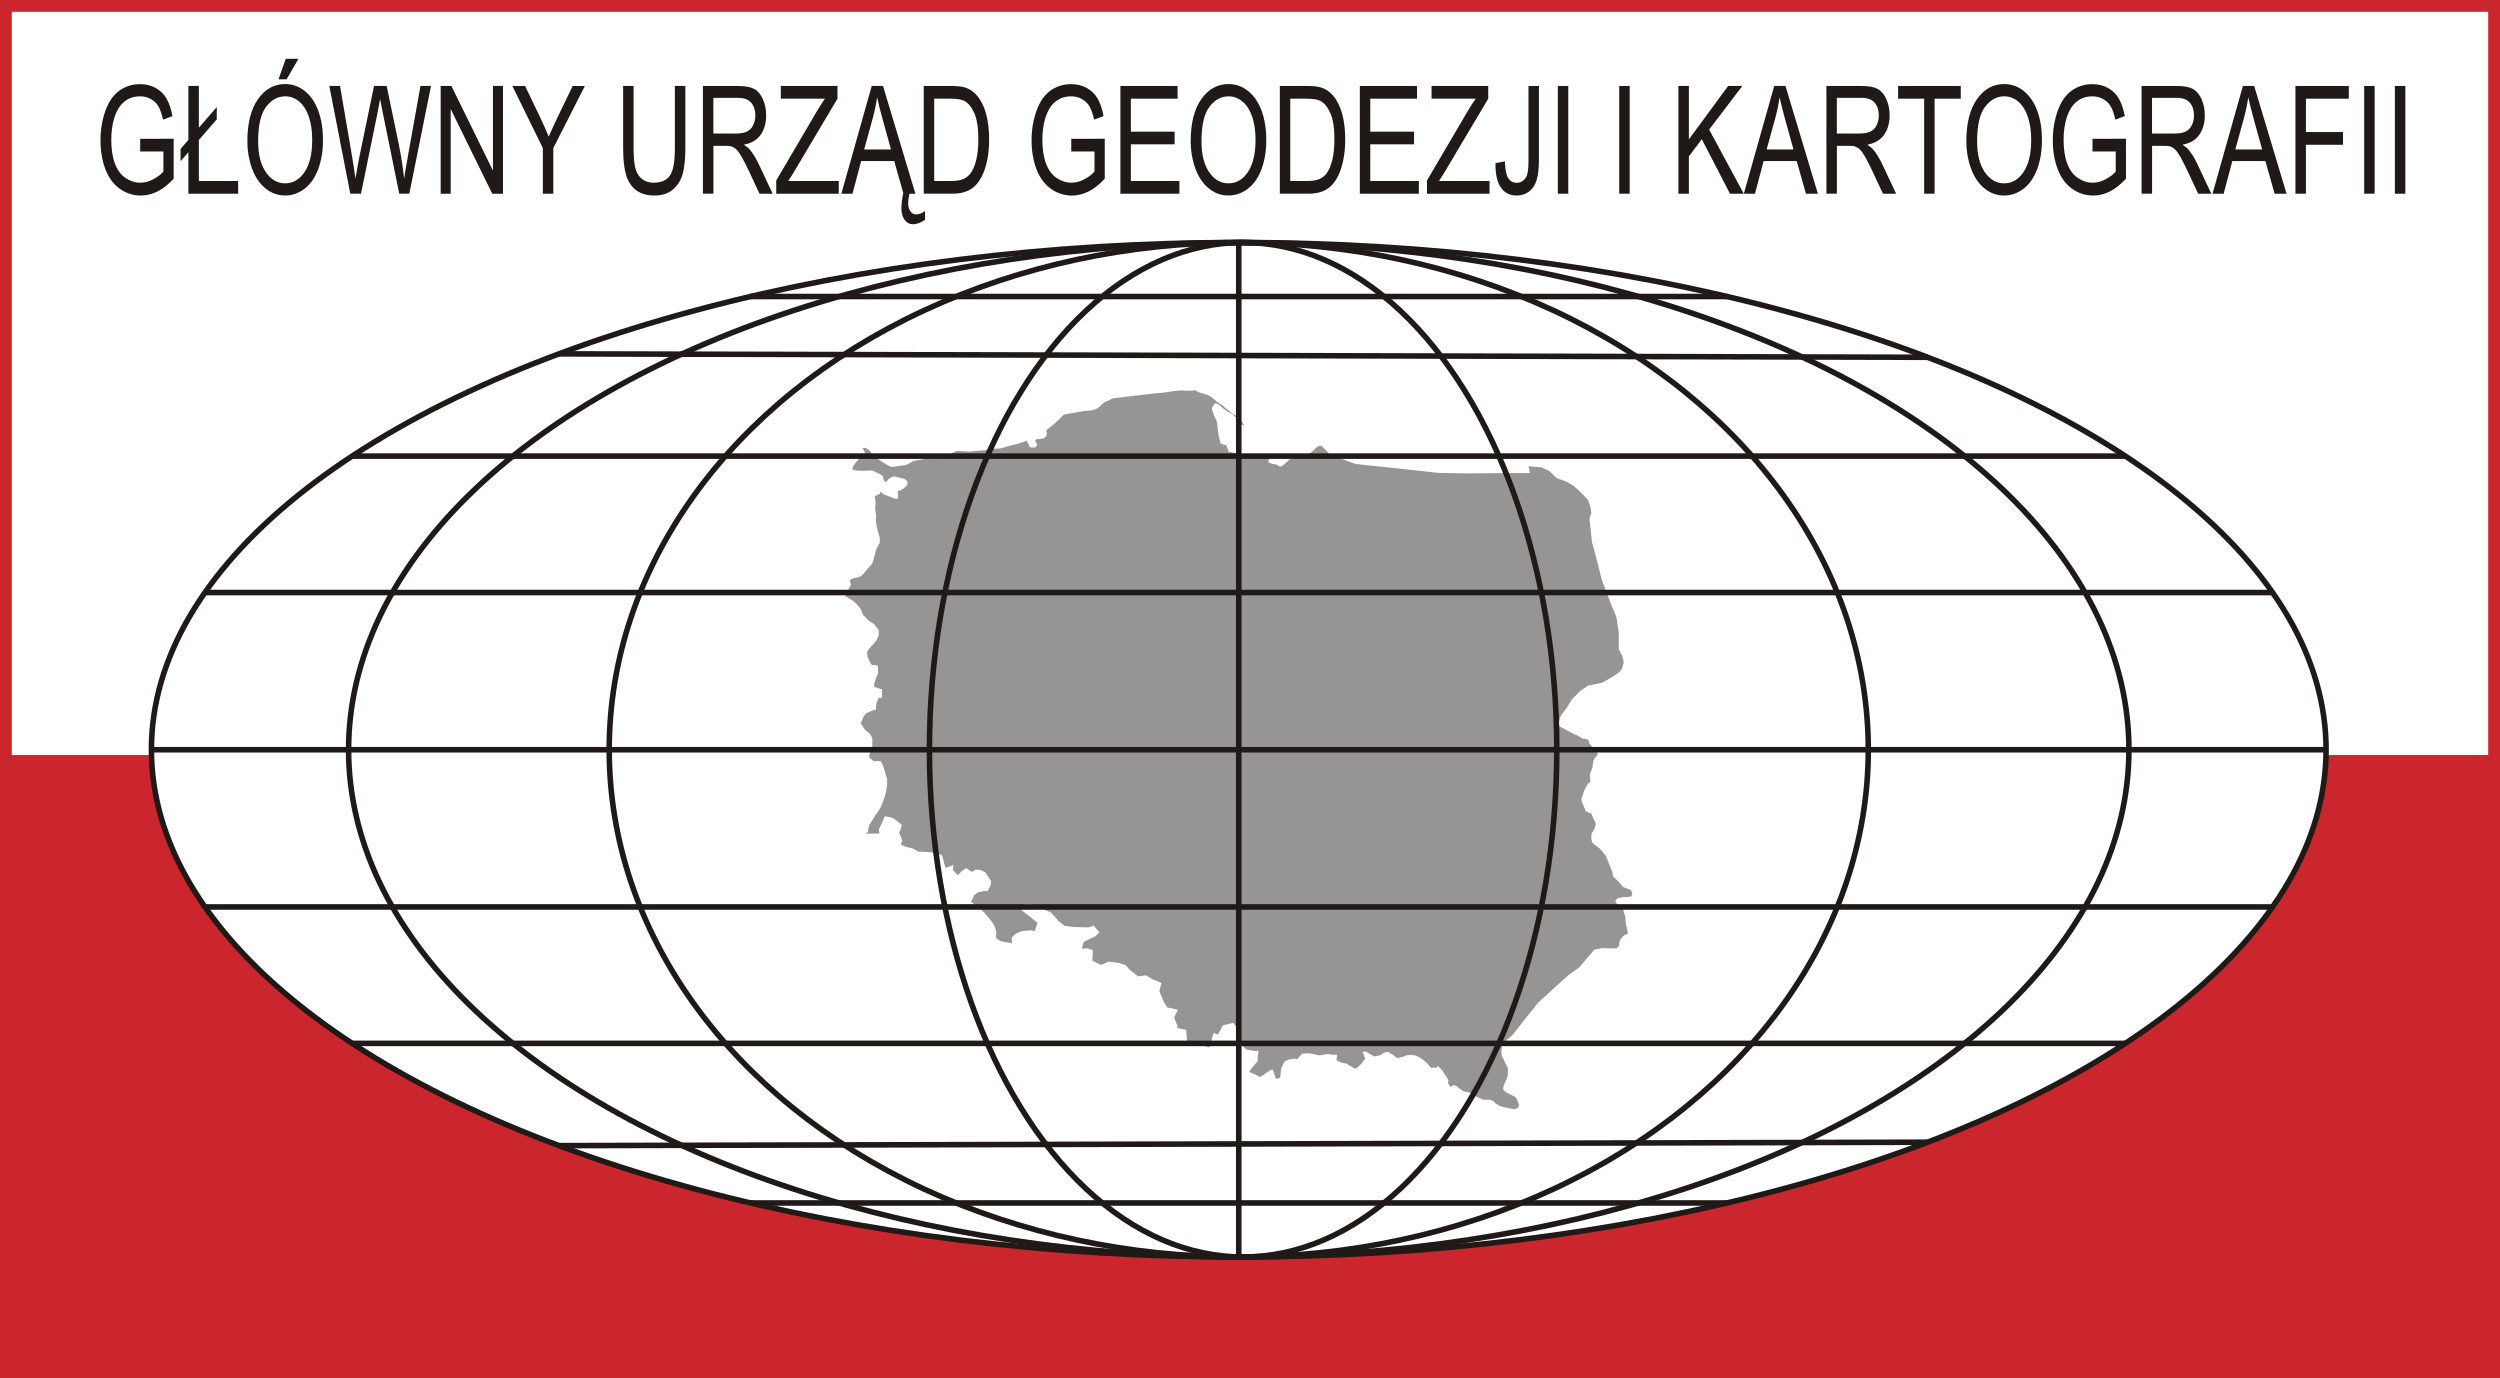
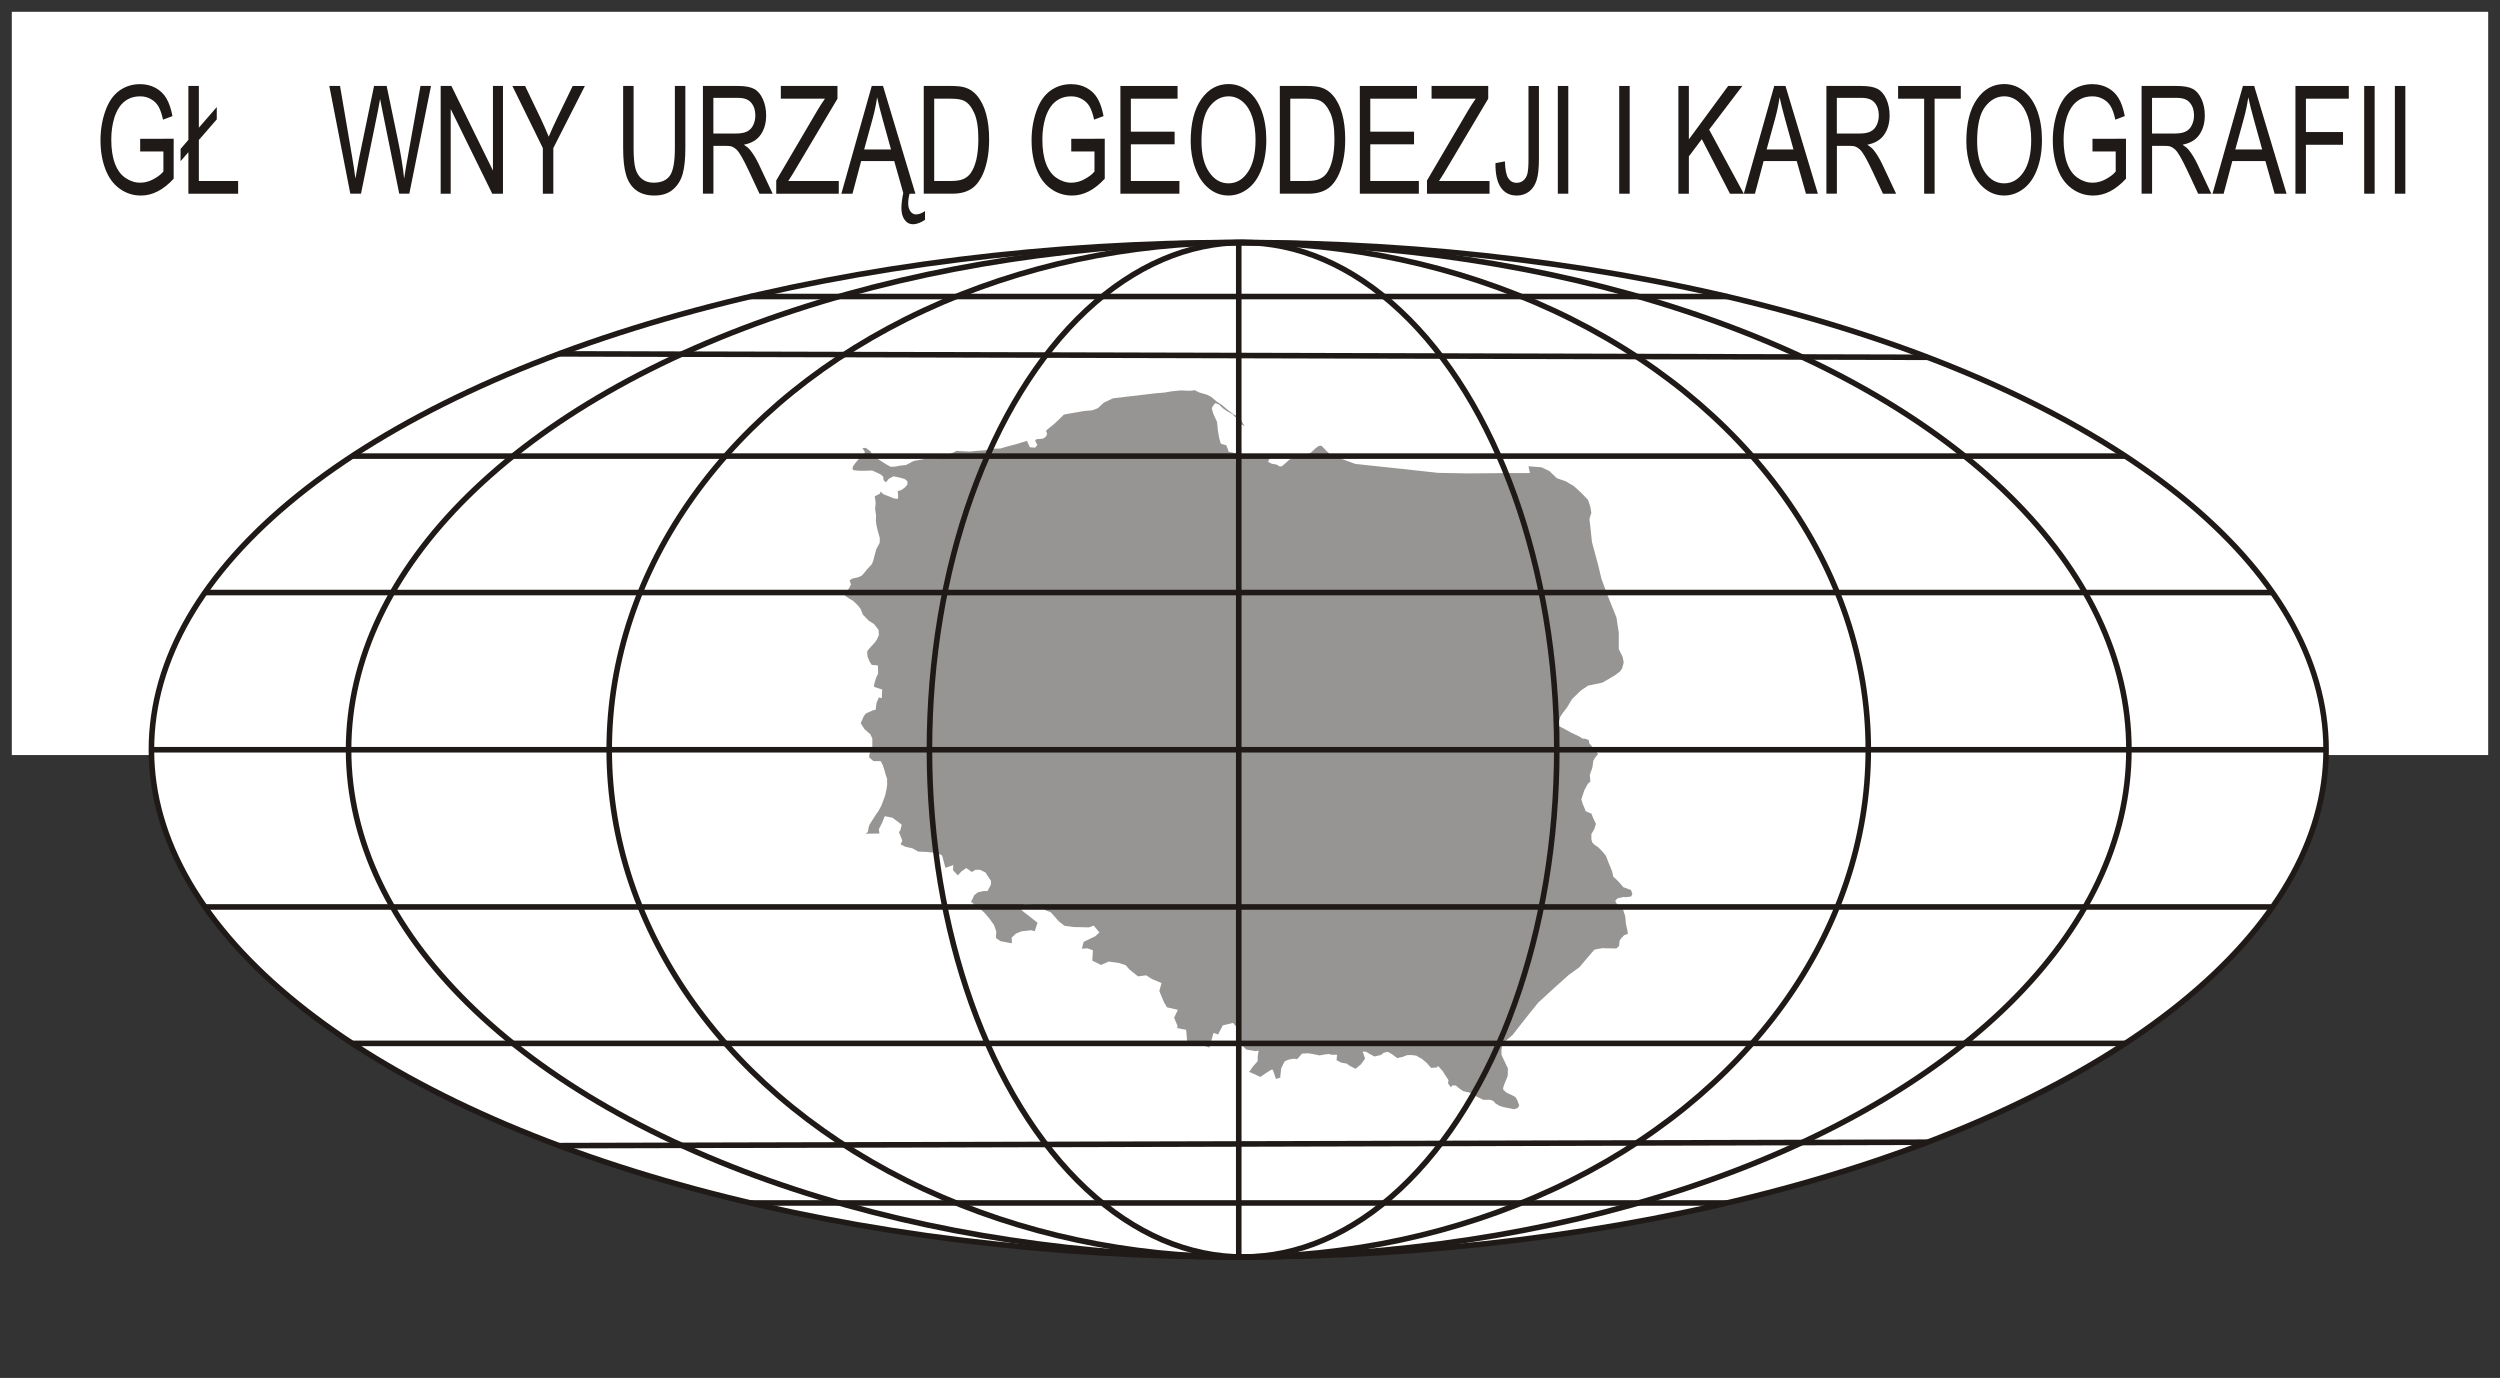
<svg xmlns="http://www.w3.org/2000/svg" xml:space="preserve" width="224.014mm" height="123.472mm" style="shape-rendering:geometricPrecision; text-rendering:geometricPrecision; image-rendering:optimizeQuality; fill-rule:evenodd; clip-rule:evenodd" viewBox="0 0 224.014 123.472">
  <rect x="0" y="0" width="224.014" height="123.472" fill="#333333" stroke="none" />
  <defs>
    <style type="text/css">
   
    .str1 {stroke:#1F1A17;stroke-width:0.5}
    .str0 {stroke:#CB262D;stroke-width:1.5}
    .fil4 {fill:none}
    .fil1 {fill:white}
    .fil3 {fill:#969593}
    .fil0 {fill:#CB262D}
    .fil2 {fill:#1F1A17;fill-rule:nonzero}
   
  </style>
  </defs>
  <g id="Warstwa_x0020_1">
-     <rect class="fil0 str0" x="-0.084" y="0.641" width="224.097" height="123.075" />
    <rect class="fil1" x="1.058" y="1.058" width="221.897" height="66.599" />
    <path class="fil2" d="M12.56 13.57l0 -1.131 3.002 -0.007 0 3.581c-0.46,0.501 -0.936,0.877 -1.426,1.131 -0.49,0.252 -0.993,0.378 -1.508,0.378 -0.696,0 -1.33,-0.202 -1.898,-0.609 -0.569,-0.405 -0.998,-0.994 -1.289,-1.76 -0.29,-0.769 -0.436,-1.627 -0.436,-2.576 0,-0.94 0.145,-1.816 0.434,-2.63 0.287,-0.816 0.703,-1.421 1.244,-1.816 0.541,-0.393 1.165,-0.591 1.871,-0.591 0.512,0 0.975,0.112 1.389,0.339 0.414,0.225 0.739,0.539 0.974,0.944 0.236,0.405 0.414,0.931 0.538,1.58l-0.847 0.317c-0.107,-0.492 -0.239,-0.879 -0.396,-1.16 -0.158,-0.281 -0.384,-0.506 -0.678,-0.674 -0.292,-0.169 -0.619,-0.254 -0.975,-0.254 -0.429,0 -0.8,0.09 -1.112,0.268 -0.314,0.177 -0.564,0.411 -0.757,0.701 -0.191,0.29 -0.34,0.607 -0.447,0.955 -0.18,0.596 -0.271,1.243 -0.271,1.942 0,0.861 0.109,1.58 0.327,2.16 0.218,0.58 0.535,1.009 0.951,1.29 0.416,0.281 0.856,0.423 1.323,0.423 0.407,0 0.803,-0.108 1.19,-0.322 0.388,-0.211 0.68,-0.438 0.879,-0.681l0 -1.798 -2.083 0z" />
    <polygon id="1" class="fil2" points="16.881,13.637 16.18,14.446 16.18,13.347 16.881,12.531 16.881,7.703 17.819,7.703 17.819,11.443 19.424,9.594 19.424,10.693 17.819,12.543 17.819,16.217 21.338,16.217 21.338,17.357 16.881,17.357 " />
-     <path id="12" class="fil2" d="M22.165 12.655c0,-1.603 0.315,-2.857 0.947,-3.763 0.632,-0.906 1.447,-1.36 2.447,-1.36 0.653,0 1.244,0.213 1.769,0.638 0.525,0.427 0.926,1.02 1.201,1.782 0.276,0.76 0.412,1.625 0.412,2.589 0,0.98 -0.144,1.857 -0.434,2.627 -0.29,0.773 -0.701,1.358 -1.233,1.755 -0.533,0.398 -1.105,0.596 -1.721,0.596 -0.668,0 -1.264,-0.218 -1.789,-0.659 -0.526,-0.438 -0.924,-1.038 -1.195,-1.798 -0.271,-0.757 -0.406,-1.562 -0.406,-2.41zm0.967 0.02c0,1.164 0.229,2.079 0.688,2.749 0.46,0.67 1.036,1.005 1.729,1.005 0.706,0 1.287,-0.337 1.742,-1.014 0.455,-0.677 0.685,-1.636 0.685,-2.879 0,-0.784 -0.099,-1.47 -0.294,-2.057 -0.195,-0.587 -0.48,-1.041 -0.855,-1.364 -0.376,-0.321 -0.797,-0.483 -1.264,-0.483 -0.665,0 -1.236,0.31 -1.714,0.933 -0.479,0.62 -0.718,1.659 -0.718,3.111zm1.827 -5.565l0.644 -1.843 1.14 0 -1.063 1.843 -0.721 0z" />
-     <path id="123" class="fil2" d="M31.389 17.357l-1.881 -9.654 0.962 0 1.079 6.327c0.116,0.663 0.214,1.322 0.299,1.976 0.181,-1.032 0.287,-1.625 0.32,-1.785l1.348 -6.518 1.132 0 1.015 4.886c0.254,1.212 0.437,2.351 0.551,3.416 0.089,-0.609 0.208,-1.31 0.353,-2.099l1.111 -6.204 0.944 0 -1.944 9.654 -0.904 0 -1.493 -7.354c-0.125,-0.616 -0.2,-0.994 -0.223,-1.133 -0.074,0.443 -0.143,0.821 -0.208,1.133l-1.503 7.354 -0.957 0z" />
+     <path id="123" class="fil2" d="M31.389 17.357l-1.881 -9.654 0.962 0 1.079 6.327c0.116,0.663 0.214,1.322 0.299,1.976 0.181,-1.032 0.287,-1.625 0.32,-1.785l1.348 -6.518 1.132 0 1.015 4.886c0.254,1.212 0.437,2.351 0.551,3.416 0.089,-0.609 0.208,-1.31 0.353,-2.099l1.111 -6.204 0.944 0 -1.944 9.654 -0.904 0 -1.493 -7.354c-0.125,-0.616 -0.2,-0.994 -0.223,-1.133 -0.074,0.443 -0.143,0.821 -0.208,1.133l-1.503 7.354 -0.957 0" />
    <polygon id="1234" class="fil2" points="39.486,17.357 39.486,7.703 40.448,7.703 44.17,15.282 44.17,7.703 45.07,7.703 45.07,17.357 44.108,17.357 40.385,9.771 40.385,17.357 " />
    <path id="12345" class="fil2" d="M48.642 17.357l0 -4.088 -2.731 -5.565 1.14 0 1.398 2.911c0.257,0.544 0.497,1.088 0.72,1.634 0.213,-0.506 0.47,-1.074 0.774,-1.706l1.373 -2.839 1.092 0 -2.828 5.565 0 4.088 -0.937 0z" />
    <path id="123456" class="fil2" d="M60.472 7.703l0.939 0 0 5.579c0,0.969 -0.081,1.74 -0.242,2.311 -0.162,0.571 -0.452,1.034 -0.873,1.391 -0.421,0.36 -0.972,0.537 -1.655,0.537 -0.663,0 -1.208,-0.155 -1.629,-0.468 -0.422,-0.31 -0.724,-0.762 -0.904,-1.353 -0.181,-0.591 -0.271,-1.396 -0.271,-2.418l0 -5.579 0.937 0 0 5.572c0,0.838 0.058,1.456 0.172,1.852 0.114,0.398 0.312,0.704 0.589,0.919 0.279,0.216 0.62,0.324 1.023,0.324 0.69,0 1.181,-0.214 1.475,-0.641 0.292,-0.425 0.439,-1.243 0.439,-2.454l0 -5.572z" />
    <path id="1234567" class="fil2" d="M62.986 17.357l0 -9.654 3.142 0c0.632,0 1.112,0.088 1.44,0.261 0.328,0.173 0.591,0.479 0.789,0.917 0.196,0.441 0.294,0.926 0.294,1.456 0,0.685 -0.162,1.261 -0.488,1.731 -0.325,0.47 -0.828,0.769 -1.508,0.897 0.249,0.162 0.437,0.321 0.566,0.481 0.274,0.342 0.533,0.771 0.779,1.284l1.233 2.627 -1.18 0 -0.937 -2.009c-0.274,-0.578 -0.5,-1.023 -0.678,-1.328 -0.177,-0.308 -0.335,-0.524 -0.475,-0.645 -0.14,-0.124 -0.282,-0.209 -0.427,-0.259 -0.107,-0.029 -0.281,-0.045 -0.523,-0.045l-1.087 0 0 4.286 -0.937 0zm0.937 -5.392l2.016 0c0.427,0 0.764,-0.061 1.005,-0.182 0.242,-0.121 0.426,-0.315 0.551,-0.58 0.125,-0.265 0.188,-0.553 0.188,-0.865 0,-0.456 -0.12,-0.832 -0.365,-1.126 -0.242,-0.294 -0.627,-0.441 -1.153,-0.441l-2.243 0 0 3.194z" />
    <path id="12345678" class="fil2" d="M69.555 17.357l0 -1.185 3.63 -6.183c0.259,-0.441 0.503,-0.823 0.736,-1.146l-3.955 0 0 -1.14 5.076 0 0 1.14 -3.978 6.696 -0.431 0.679 4.526 0 0 1.14 -5.604 0z" />
    <path id="123456789" class="fil2" d="M75.39 17.357l2.723 -9.654 1.01 0 2.901 9.654 -1.069 0 -0.827 -2.924 -2.964 0 -0.777 2.924 -0.997 0zm2.044 -3.965l2.404 0 -0.741 -2.672c-0.224,-0.811 -0.393,-1.479 -0.502,-2.003 -0.091,0.62 -0.218,1.234 -0.383,1.845l-0.779 2.83zm3.534 3.742l0.601 0c-0.127,0.391 -0.19,0.751 -0.19,1.079 0,0.299 0.066,0.539 0.198,0.724 0.132,0.184 0.299,0.277 0.498,0.277 0.249,0 0.52,-0.099 0.812,-0.301l0 0.782c-0.167,0.119 -0.35,0.216 -0.546,0.29 -0.196,0.074 -0.366,0.112 -0.512,0.112 -0.32,0 -0.576,-0.133 -0.769,-0.396 -0.193,-0.263 -0.29,-0.616 -0.29,-1.059 0,-0.378 0.066,-0.881 0.198,-1.508z" />
    <path id="12345678910" class="fil2" d="M82.773 17.357l0 -9.654 2.441 0c0.551,0 0.972,0.047 1.262,0.139 0.406,0.126 0.752,0.357 1.04,0.69 0.373,0.432 0.653,0.98 0.838,1.65 0.186,0.67 0.279,1.434 0.279,2.295 0,0.733 -0.063,1.382 -0.19,1.949 -0.125,0.566 -0.285,1.036 -0.483,1.407 -0.196,0.371 -0.411,0.663 -0.645,0.874 -0.233,0.213 -0.515,0.375 -0.845,0.485 -0.332,0.11 -0.711,0.164 -1.139,0.164l-2.558 0zm0.937 -1.14l1.513 0c0.467,0 0.835,-0.058 1.101,-0.177 0.266,-0.119 0.477,-0.285 0.635,-0.501 0.223,-0.301 0.396,-0.71 0.52,-1.22 0.124,-0.512 0.186,-1.131 0.186,-1.861 0,-1.009 -0.122,-1.785 -0.365,-2.326 -0.244,-0.544 -0.54,-0.906 -0.888,-1.09 -0.251,-0.133 -0.657,-0.198 -1.213,-0.198l-1.49 0 0 7.375z" />
    <path id="1234567891011" class="fil2" d="M95.99 13.57l0 -1.131 3.002 -0.007 0 3.581c-0.46,0.501 -0.936,0.877 -1.426,1.131 -0.49,0.252 -0.993,0.378 -1.508,0.378 -0.696,0 -1.33,-0.202 -1.898,-0.609 -0.569,-0.405 -0.998,-0.994 -1.289,-1.76 -0.29,-0.769 -0.436,-1.627 -0.436,-2.576 0,-0.94 0.145,-1.816 0.434,-2.63 0.287,-0.816 0.703,-1.421 1.244,-1.816 0.541,-0.393 1.165,-0.591 1.871,-0.591 0.512,0 0.975,0.112 1.389,0.339 0.414,0.225 0.739,0.539 0.974,0.944 0.236,0.405 0.414,0.931 0.538,1.58l-0.847 0.317c-0.107,-0.492 -0.239,-0.879 -0.396,-1.16 -0.158,-0.281 -0.384,-0.506 -0.678,-0.674 -0.292,-0.169 -0.619,-0.254 -0.975,-0.254 -0.429,0 -0.8,0.09 -1.112,0.268 -0.314,0.177 -0.564,0.411 -0.757,0.701 -0.191,0.29 -0.34,0.607 -0.447,0.955 -0.18,0.596 -0.271,1.243 -0.271,1.942 0,0.861 0.109,1.58 0.327,2.16 0.218,0.58 0.535,1.009 0.951,1.29 0.416,0.281 0.856,0.423 1.323,0.423 0.407,0 0.803,-0.108 1.19,-0.322 0.388,-0.211 0.68,-0.438 0.879,-0.681l0 -1.798 -2.083 0z" />
    <polygon id="123456789101112" class="fil2" points="100.394,17.357 100.394,7.703 105.517,7.703 105.517,8.843 101.331,8.843 101.331,11.799 105.252,11.799 105.252,12.931 101.331,12.931 101.331,16.217 105.682,16.217 105.682,17.357 " />
    <path id="12345678910111213" class="fil2" d="M106.692 12.655c0,-1.603 0.315,-2.857 0.947,-3.763 0.632,-0.906 1.447,-1.36 2.447,-1.36 0.653,0 1.244,0.213 1.769,0.638 0.525,0.427 0.926,1.02 1.201,1.782 0.276,0.76 0.412,1.625 0.412,2.589 0,0.98 -0.144,1.857 -0.434,2.627 -0.29,0.773 -0.701,1.358 -1.233,1.755 -0.533,0.398 -1.105,0.596 -1.721,0.596 -0.668,0 -1.264,-0.218 -1.789,-0.659 -0.526,-0.438 -0.924,-1.038 -1.195,-1.798 -0.271,-0.757 -0.406,-1.562 -0.406,-2.41zm0.967 0.02c0,1.164 0.229,2.079 0.688,2.749 0.46,0.67 1.036,1.005 1.729,1.005 0.706,0 1.287,-0.337 1.742,-1.014 0.455,-0.677 0.685,-1.636 0.685,-2.879 0,-0.784 -0.099,-1.47 -0.294,-2.057 -0.195,-0.587 -0.48,-1.041 -0.855,-1.364 -0.376,-0.321 -0.797,-0.483 -1.264,-0.483 -0.665,0 -1.236,0.31 -1.714,0.933 -0.479,0.62 -0.718,1.659 -0.718,3.111z" />
    <path id="1234567891011121314" class="fil2" d="M114.679 17.357l0 -9.654 2.441 0c0.551,0 0.972,0.047 1.262,0.139 0.406,0.126 0.752,0.357 1.04,0.69 0.373,0.432 0.653,0.98 0.838,1.65 0.186,0.67 0.279,1.434 0.279,2.295 0,0.733 -0.063,1.382 -0.19,1.949 -0.125,0.566 -0.285,1.036 -0.483,1.407 -0.196,0.371 -0.411,0.663 -0.645,0.874 -0.233,0.213 -0.515,0.375 -0.845,0.485 -0.332,0.11 -0.711,0.164 -1.139,0.164l-2.558 0zm0.937 -1.14l1.513 0c0.467,0 0.835,-0.058 1.101,-0.177 0.266,-0.119 0.477,-0.285 0.635,-0.501 0.223,-0.301 0.396,-0.71 0.52,-1.22 0.124,-0.512 0.186,-1.131 0.186,-1.861 0,-1.009 -0.122,-1.785 -0.365,-2.326 -0.244,-0.544 -0.54,-0.906 -0.888,-1.09 -0.251,-0.133 -0.657,-0.198 -1.213,-0.198l-1.49 0 0 7.375z" />
    <polygon id="123456789101112131415" class="fil2" points="121.848,17.357 121.848,7.703 126.972,7.703 126.972,8.843 122.785,8.843 122.785,11.799 126.706,11.799 126.706,12.931 122.785,12.931 122.785,16.217 127.137,16.217 127.137,17.357 " />
    <path id="12345678910111213141516" class="fil2" d="M127.866 17.357l0 -1.185 3.63 -6.183c0.259,-0.441 0.503,-0.823 0.736,-1.146l-3.955 0 0 -1.14 5.076 0 0 1.14 -3.978 6.696 -0.431 0.679 4.526 0 0 1.14 -5.604 0z" />
    <path id="1234567891011121314151617" class="fil2" d="M134.001 14.617l0.847 -0.157c0.021,0.737 0.124,1.243 0.304,1.515 0.181,0.272 0.431,0.407 0.749,0.407 0.236,0 0.439,-0.072 0.609,-0.22 0.172,-0.146 0.289,-0.346 0.353,-0.598 0.064,-0.254 0.097,-0.656 0.097,-1.209l0 -6.651 0.937 0 0 6.579c0,0.807 -0.071,1.434 -0.214,1.877 -0.143,0.443 -0.371,0.78 -0.681,1.014 -0.312,0.232 -0.676,0.348 -1.096,0.348 -0.622,0 -1.097,-0.243 -1.429,-0.731 -0.33,-0.488 -0.488,-1.212 -0.475,-2.174z" />
    <polygon id="123456789101112131415161718" class="fil2" points="139.59,17.357 139.59,7.703 140.527,7.703 140.527,17.357 " />
    <polygon id="12345678910111213141516171819" class="fil2" points="145.091,17.357 145.091,7.703 146.029,7.703 146.029,17.357 " />
    <polygon id="1234567891011121314151617181920" class="fil2" points="150.393,17.357 150.393,7.703 151.332,7.703 151.332,12.491 154.851,7.703 156.122,7.703 153.149,11.614 156.253,17.357 155.015,17.357 152.492,12.47 151.332,14.012 151.332,17.357 " />
    <path id="123456789101112131415161718192021" class="fil2" d="M156.257 17.357l2.723 -9.654 1.01 0 2.901 9.654 -1.069 0 -0.827 -2.924 -2.964 0 -0.777 2.924 -0.997 0zm2.044 -3.965l2.404 0 -0.741 -2.672c-0.224,-0.811 -0.393,-1.479 -0.502,-2.003 -0.091,0.62 -0.218,1.234 -0.383,1.845l-0.779 2.83z" />
    <path id="12345678910111213141516171819202122" class="fil2" d="M163.655 17.357l0 -9.654 3.142 0c0.632,0 1.112,0.088 1.44,0.261 0.328,0.173 0.591,0.479 0.789,0.917 0.196,0.441 0.294,0.926 0.294,1.456 0,0.685 -0.162,1.261 -0.488,1.731 -0.325,0.47 -0.828,0.769 -1.508,0.897 0.249,0.162 0.437,0.321 0.566,0.481 0.274,0.342 0.533,0.771 0.779,1.284l1.233 2.627 -1.18 0 -0.937 -2.009c-0.274,-0.578 -0.5,-1.023 -0.678,-1.328 -0.177,-0.308 -0.335,-0.524 -0.475,-0.645 -0.14,-0.124 -0.282,-0.209 -0.427,-0.259 -0.107,-0.029 -0.281,-0.045 -0.523,-0.045l-1.087 0 0 4.286 -0.937 0zm0.937 -5.392l2.016 0c0.427,0 0.764,-0.061 1.005,-0.182 0.242,-0.121 0.426,-0.315 0.551,-0.58 0.125,-0.265 0.188,-0.553 0.188,-0.865 0,-0.456 -0.12,-0.832 -0.365,-1.126 -0.242,-0.294 -0.627,-0.441 -1.153,-0.441l-2.243 0 0 3.194z" />
    <polygon id="1234567891011121314151617181920212223" class="fil2" points="172.415,17.357 172.415,8.843 170.08,8.843 170.08,7.703 175.697,7.703 175.697,8.843 173.352,8.843 173.352,17.357 " />
    <path id="123456789101112131415161718192021222324" class="fil2" d="M176.195 12.655c0,-1.603 0.315,-2.857 0.947,-3.763 0.632,-0.906 1.447,-1.36 2.447,-1.36 0.653,0 1.244,0.213 1.769,0.638 0.525,0.427 0.926,1.02 1.201,1.782 0.276,0.76 0.412,1.625 0.412,2.589 0,0.98 -0.144,1.857 -0.434,2.627 -0.29,0.773 -0.701,1.358 -1.233,1.755 -0.533,0.398 -1.105,0.596 -1.721,0.596 -0.668,0 -1.264,-0.218 -1.789,-0.659 -0.526,-0.438 -0.924,-1.038 -1.195,-1.798 -0.271,-0.757 -0.406,-1.562 -0.406,-2.41zm0.967 0.02c0,1.164 0.229,2.079 0.688,2.749 0.46,0.67 1.036,1.005 1.729,1.005 0.706,0 1.287,-0.337 1.742,-1.014 0.455,-0.677 0.685,-1.636 0.685,-2.879 0,-0.784 -0.099,-1.47 -0.294,-2.057 -0.195,-0.587 -0.48,-1.041 -0.855,-1.364 -0.376,-0.321 -0.797,-0.483 -1.264,-0.483 -0.665,0 -1.236,0.31 -1.714,0.933 -0.479,0.62 -0.718,1.659 -0.718,3.111z" />
    <path id="12345678910111213141516171819202122232425" class="fil2" d="M187.498 13.57l0 -1.131 3.002 -0.007 0 3.581c-0.46,0.501 -0.936,0.877 -1.426,1.131 -0.49,0.252 -0.993,0.378 -1.508,0.378 -0.696,0 -1.33,-0.202 -1.898,-0.609 -0.569,-0.405 -0.998,-0.994 -1.289,-1.76 -0.29,-0.769 -0.436,-1.627 -0.436,-2.576 0,-0.94 0.145,-1.816 0.434,-2.63 0.287,-0.816 0.703,-1.421 1.244,-1.816 0.541,-0.393 1.165,-0.591 1.871,-0.591 0.512,0 0.975,0.112 1.389,0.339 0.414,0.225 0.739,0.539 0.974,0.944 0.236,0.405 0.414,0.931 0.538,1.58l-0.847 0.317c-0.107,-0.492 -0.239,-0.879 -0.396,-1.16 -0.158,-0.281 -0.384,-0.506 -0.678,-0.674 -0.292,-0.169 -0.619,-0.254 -0.975,-0.254 -0.429,0 -0.8,0.09 -1.112,0.268 -0.314,0.177 -0.564,0.411 -0.757,0.701 -0.191,0.29 -0.34,0.607 -0.447,0.955 -0.18,0.596 -0.271,1.243 -0.271,1.942 0,0.861 0.109,1.58 0.327,2.16 0.218,0.58 0.535,1.009 0.951,1.29 0.416,0.281 0.856,0.423 1.323,0.423 0.407,0 0.803,-0.108 1.19,-0.322 0.388,-0.211 0.68,-0.438 0.879,-0.681l0 -1.798 -2.083 0z" />
    <path id="1234567891011121314151617181920212223242526" class="fil2" d="M191.898 17.357l0 -9.654 3.142 0c0.632,0 1.112,0.088 1.44,0.261 0.328,0.173 0.591,0.479 0.789,0.917 0.196,0.441 0.294,0.926 0.294,1.456 0,0.685 -0.162,1.261 -0.488,1.731 -0.325,0.47 -0.828,0.769 -1.508,0.897 0.249,0.162 0.437,0.321 0.566,0.481 0.274,0.342 0.533,0.771 0.779,1.284l1.233 2.627 -1.18 0 -0.937 -2.009c-0.274,-0.578 -0.5,-1.023 -0.678,-1.328 -0.177,-0.308 -0.335,-0.524 -0.475,-0.645 -0.14,-0.124 -0.282,-0.209 -0.427,-0.259 -0.107,-0.029 -0.281,-0.045 -0.523,-0.045l-1.087 0 0 4.286 -0.937 0zm0.937 -5.392l2.016 0c0.427,0 0.764,-0.061 1.005,-0.182 0.242,-0.121 0.426,-0.315 0.551,-0.58 0.125,-0.265 0.188,-0.553 0.188,-0.865 0,-0.456 -0.12,-0.832 -0.365,-1.126 -0.242,-0.294 -0.627,-0.441 -1.153,-0.441l-2.243 0 0 3.194z" />
    <path id="123456789101112131415161718192021222324252627" class="fil2" d="M198.254 17.357l2.723 -9.654 1.01 0 2.901 9.654 -1.069 0 -0.827 -2.924 -2.964 0 -0.777 2.924 -0.997 0zm2.044 -3.965l2.404 0 -0.741 -2.672c-0.224,-0.811 -0.393,-1.479 -0.502,-2.003 -0.091,0.62 -0.218,1.234 -0.383,1.845l-0.779 2.83z" />
    <polygon id="12345678910111213141516171819202122232425262728" class="fil2" points="205.684,17.357 205.684,7.703 210.466,7.703 210.466,8.843 206.623,8.843 206.623,11.832 209.948,11.832 209.948,12.972 206.623,12.972 206.623,17.357 " />
    <polygon id="1234567891011121314151617181920212223242526272829" class="fil2" points="211.844,17.357 211.844,7.703 212.781,7.703 212.781,17.357 " />
    <polygon id="123456789101112131415161718192021222324252627282930" class="fil2" points="214.594,17.357 214.594,7.703 215.532,7.703 215.532,17.357 " />
  </g>
  <g id="Warstwa_x0020_2">
    <ellipse class="fil1 str1" cx="110.999" cy="67.181" rx="97.431" ry="45.451" />
    <polygon id="PL" class="fil3" points="107.078,34.968 106.619,35.016 105.807,34.984 104.994,35.064 104.341,35.177 103.546,35.241 99.731,35.689 98.919,36.074 98.424,36.522 98.424,36.554 97.894,36.763 97.153,36.827 96.605,36.923 96.128,37.003 95.333,37.147 94.927,37.548 94.397,38.045 93.867,38.461 93.726,38.621 93.814,38.814 93.797,38.99 93.779,39.022 93.62,39.214 93.426,39.31 92.861,39.358 92.755,39.487 92.949,39.871 92.755,40.111 92.278,40.079 92.101,39.679 92.013,39.503 91.147,39.775 90.229,40.015 89.629,40.191 88.904,40.208 88.216,40.352 87.492,40.4 86.891,40.464 85.708,40.4 85.407,40.56 84.86,40.8 84.365,40.945 83.906,41.121 83.588,41.057 82.935,41.105 81.858,41.313 81.186,41.666 80.603,41.73 80.215,41.81 79.809,41.826 79.456,41.634 79.173,41.457 78.802,41.217 78.184,40.8 77.99,40.432 77.566,40.127 77.283,40.16 77.513,40.528 77.195,40.864 76.736,41.377 76.435,41.778 76.382,42.018 76.488,42.13 76.912,42.178 77.566,42.178 78.148,42.162 78.484,42.306 78.89,42.499 79.138,42.707 79.173,43.028 79.385,43.22 79.632,42.915 80.056,42.675 80.656,42.803 81.08,42.931 81.31,43.124 81.31,43.412 81.098,43.668 80.763,43.909 80.445,44.005 80.48,44.454 80.445,44.71 80.056,44.646 79.632,44.469 79.138,44.277 78.908,44.037 78.855,44.229 78.378,44.469 78.466,45.046 78.413,45.591 78.502,46.184 78.484,46.665 78.484,46.697 78.555,47.177 78.661,47.594 78.837,48.219 78.82,48.651 78.519,49.212 78.378,49.725 78.254,50.222 78.131,50.542 77.689,51.023 77.407,51.375 77.195,51.6 76.842,51.744 76.382,51.84 76.117,52.016 76.259,52.353 76.1,52.673 75.764,53.154 75.729,53.394 76.135,53.666 76.453,53.843 76.877,54.259 77.106,54.548 77.318,55.076 77.848,55.621 78.308,55.91 78.59,56.262 78.731,56.47 78.749,56.919 78.555,57.336 78.36,57.608 78.025,57.961 77.901,58.121 77.884,58.121 77.707,58.361 77.725,58.794 77.919,59.29 78.113,59.579 78.661,59.627 78.678,60.075 78.678,60.364 78.502,60.732 78.396,61.085 78.325,61.341 78.325,61.55 78.908,61.742 79.049,61.774 79.014,62.559 78.749,62.495 78.537,62.992 78.466,63.6 78.219,63.648 77.601,63.921 77.407,64.161 77.124,64.802 77.46,65.331 77.99,65.796 78.166,66.18 78.166,66.581 78.166,67.029 78.025,67.237 77.901,67.606 77.884,67.878 78.272,68.199 78.837,68.199 78.926,68.215 79.102,68.551 79.261,69.048 79.367,69.433 79.491,69.785 79.491,70.362 79.473,70.378 79.473,70.522 79.385,70.971 79.296,71.339 79.138,71.756 78.979,72.188 78.696,72.701 78.466,73.022 78.131,73.55 77.901,73.919 77.831,74.159 77.76,74.56 77.548,74.704 78.802,74.688 78.749,74.303 79.049,73.711 79.279,73.134 79.985,73.278 80.515,73.678 80.798,73.903 80.674,74.4 80.55,74.56 80.851,75.313 80.709,75.649 80.709,75.665 81.133,75.874 81.769,76.018 82.281,76.306 83.023,76.338 83.641,76.402 84.348,76.595 84.436,76.723 84.613,77.38 84.719,77.764 85.425,77.508 85.39,77.973 85.831,78.437 86.132,78.101 86.573,77.78 87.085,78.133 87.403,77.941 87.827,77.941 88.304,78.181 88.799,78.934 88.799,79.254 88.481,79.847 88.11,79.847 87.615,79.959 87.297,80.216 87.015,80.809 87.65,81.305 88.18,81.754 88.675,82.331 89.063,82.875 89.275,83.468 89.24,84.045 89.646,84.334 90.671,84.526 90.653,84.013 91.024,83.661 91.518,83.452 92.384,83.356 92.719,83.436 92.967,82.683 92.278,82.138 91.536,81.562 91.783,81.001 91.995,81.001 93.126,81.161 93.744,81.594 94.15,81.738 94.874,82.555 95.386,82.956 96.181,83.068 97.046,83.084 97.576,83.1 98,82.939 98.512,83.548 98.159,83.885 97.1,84.398 96.941,85.006 97.435,84.974 97.93,85.151 97.877,86.08 98.654,86.465 99.343,86.16 100.243,86.288 100.861,86.481 101.215,86.881 101.974,87.49 102.698,87.394 103.228,87.73 104.076,88.083 103.882,88.804 104.288,89.781 104.57,90.262 105.542,90.486 105.206,91.191 105.507,91.912 105.489,92.12 106.284,92.281 106.337,92.841 106.372,93.498 107.184,93.659 107.997,93.739 108.368,93.867 108.739,92.553 109.145,92.697 109.569,91.88 110.487,91.656 110.858,92.088 110.858,92.713 111.07,93.434 111.671,94.043 112.501,94.187 112.783,94.139 112.695,94.652 112.695,95.085 112.271,95.565 111.935,96.046 112.942,96.495 113.454,96.142 113.914,95.854 114.055,95.854 114.337,96.703 114.355,96.671 114.726,96.559 114.726,96.398 114.779,95.966 114.797,95.742 114.92,95.485 115.115,95.101 115.485,94.94 115.962,94.86 116.104,94.892 116.227,94.908 116.474,94.636 116.669,94.412 116.951,94.396 117.216,94.38 117.622,94.444 118.241,94.572 118.753,94.476 119.124,94.444 119.265,94.508 119.813,94.508 119.76,94.989 120.166,95.213 120.678,95.309 120.89,95.469 121.455,95.773 121.932,95.389 122.32,94.86 122.179,94.444 122.091,94.235 122.391,94.235 122.603,94.364 123.151,94.668 123.716,94.54 123.998,94.332 124.352,94.251 124.705,94.444 125.199,94.812 125.694,94.7 126.118,94.54 126.489,94.54 126.895,94.588 127.425,94.892 127.831,95.229 128.237,95.693 128.785,95.645 128.838,95.501 128.855,95.517 129.279,95.982 129.526,96.382 129.791,96.783 129.756,97.087 130.003,97.424 130.162,97.248 130.463,97.28 130.727,97.504 131.116,97.776 131.752,97.921 131.911,98.065 132.9,98.546 133.553,98.546 133.801,98.658 133.818,98.642 133.977,98.85 134.33,99.074 134.719,99.202 135.125,99.282 135.443,99.347 135.673,99.395 135.991,99.282 136.132,99.058 135.955,98.578 135.796,98.305 135.408,98.097 134.984,97.904 134.684,97.616 134.701,97.44 134.807,97.119 135.019,96.623 135.108,96.35 135.108,95.998 135.125,95.757 134.542,94.524 134.542,94.043 134.595,93.739 134.701,93.45 135.531,92.745 136.697,91.255 137.828,89.845 139.364,88.435 140.583,87.346 141.519,86.673 142.278,85.775 142.861,85.103 143.214,85.022 143.62,84.958 143.903,84.974 144.345,84.974 144.839,84.99 145.086,84.75 145.104,84.478 145.139,84.253 145.281,84.061 145.528,83.805 145.863,83.677 145.846,83.484 145.687,82.763 145.634,82.122 145.44,81.513 145.122,81.209 144.857,80.969 144.733,80.728 144.927,80.504 145.475,80.376 145.74,80.392 146.164,80.328 146.27,80.104 146.146,79.751 145.457,79.495 145.033,78.998 144.716,78.694 144.557,78.565 144.468,78.117 144.292,77.668 144.133,77.3 143.903,76.691 143.603,76.322 143.232,75.938 142.879,75.697 142.684,75.505 142.596,75.217 142.596,74.736 142.861,74.287 143.002,73.823 142.773,73.342 142.596,72.894 142.402,72.829 142.084,72.685 141.925,72.269 141.819,72.044 141.695,71.628 141.96,70.826 142.278,70.234 142.508,70.025 142.455,69.449 142.525,69.224 142.684,68.792 142.773,68.167 142.914,67.91 143.197,67.558 142.896,67.205 142.684,66.933 142.402,66.597 142.367,66.324 142.049,66.196 141.801,66.18 141.501,65.988 140.795,65.651 140,65.219 139.611,65.026 139.806,64.225 140.035,63.889 140.424,63.376 140.865,62.639 141.66,61.87 142.296,61.437 142.985,61.293 143.585,61.165 144.256,60.78 144.733,60.492 145.157,60.172 145.351,59.899 145.493,59.354 145.404,58.89 145.051,58.153 145.051,56.679 144.839,55.317 144.044,53.346 143.497,51.856 143.197,50.606 142.649,48.571 142.455,46.761 142.437,46.761 142.437,46.44 142.596,45.944 142.49,45.367 142.296,44.79 141.678,44.149 141.024,43.556 140.3,43.124 139.505,42.851 138.834,42.21 138.128,41.874 136.962,41.778 137.086,42.387 135.62,42.387 131.505,42.419 128.873,42.371 125.199,41.97 121.437,41.569 119.194,40.736 118.4,39.935 118.152,39.967 117.887,40.16 117.464,40.56 116.686,40.897 116.298,40.913 115.556,41.169 115.256,41.441 114.885,41.762 114.691,41.81 114.408,41.634 113.966,41.553 113.631,41.393 113.684,41.249 113.79,41.025 114.602,40.864 113.737,40.897 113.048,40.929 112.465,40.993 111.847,40.833 110.982,40.672 110.099,40.48 110.01,40.224 109.887,39.903 109.392,39.759 109.233,39.198 109.127,38.557 109.057,37.82 108.703,37.035 108.58,36.571 108.756,36.282 108.898,36.122 109.216,36.234 109.586,36.587 109.975,36.859 110.47,37.131 110.628,37.324 110.982,37.564 111.229,38.029 111.529,38.189 111.035,37.388 110.54,37.131 109.957,36.683 109.445,36.25 109.039,35.994 108.527,35.561 108.156,35.369 107.432,35.16 " />
    <line class="fil4 str1" x1="13.568" y1="67.181" x2="208.43" y2="67.181" />
    <line class="fil4 str1" x1="110.999" y1="112.633" x2="110.999" y2="21.73" />
    <line class="fil4 str1" x1="18.34" y1="53.095" x2="203.659" y2="53.095" />
    <line class="fil4 str1" x1="31.55" y1="40.87" x2="190.449" y2="40.87" />
    <line class="fil4 str1" x1="50.088" y1="31.708" x2="172.725" y2="32.016" />
    <line class="fil4 str1" x1="67.21" y1="26.57" x2="154.789" y2="26.57" />
    <line class="fil4 str1" x1="18.34" y1="81.268" x2="203.659" y2="81.268" />
    <line class="fil4 str1" x1="31.55" y1="93.493" x2="190.449" y2="93.493" />
    <line class="fil4 str1" x1="50.088" y1="102.655" x2="172.725" y2="102.347" />
    <line class="fil4 str1" x1="67.21" y1="107.793" x2="154.789" y2="107.793" />
    <ellipse class="fil4 str1" cx="111.39" cy="67.181" rx="28.107" ry="45.451" />
    <ellipse class="fil4 str1" cx="110.999" cy="67.181" rx="56.41" ry="45.451" />
    <ellipse class="fil4 str1" cx="110.999" cy="67.181" rx="79.764" ry="45.451" />
  </g>
</svg>